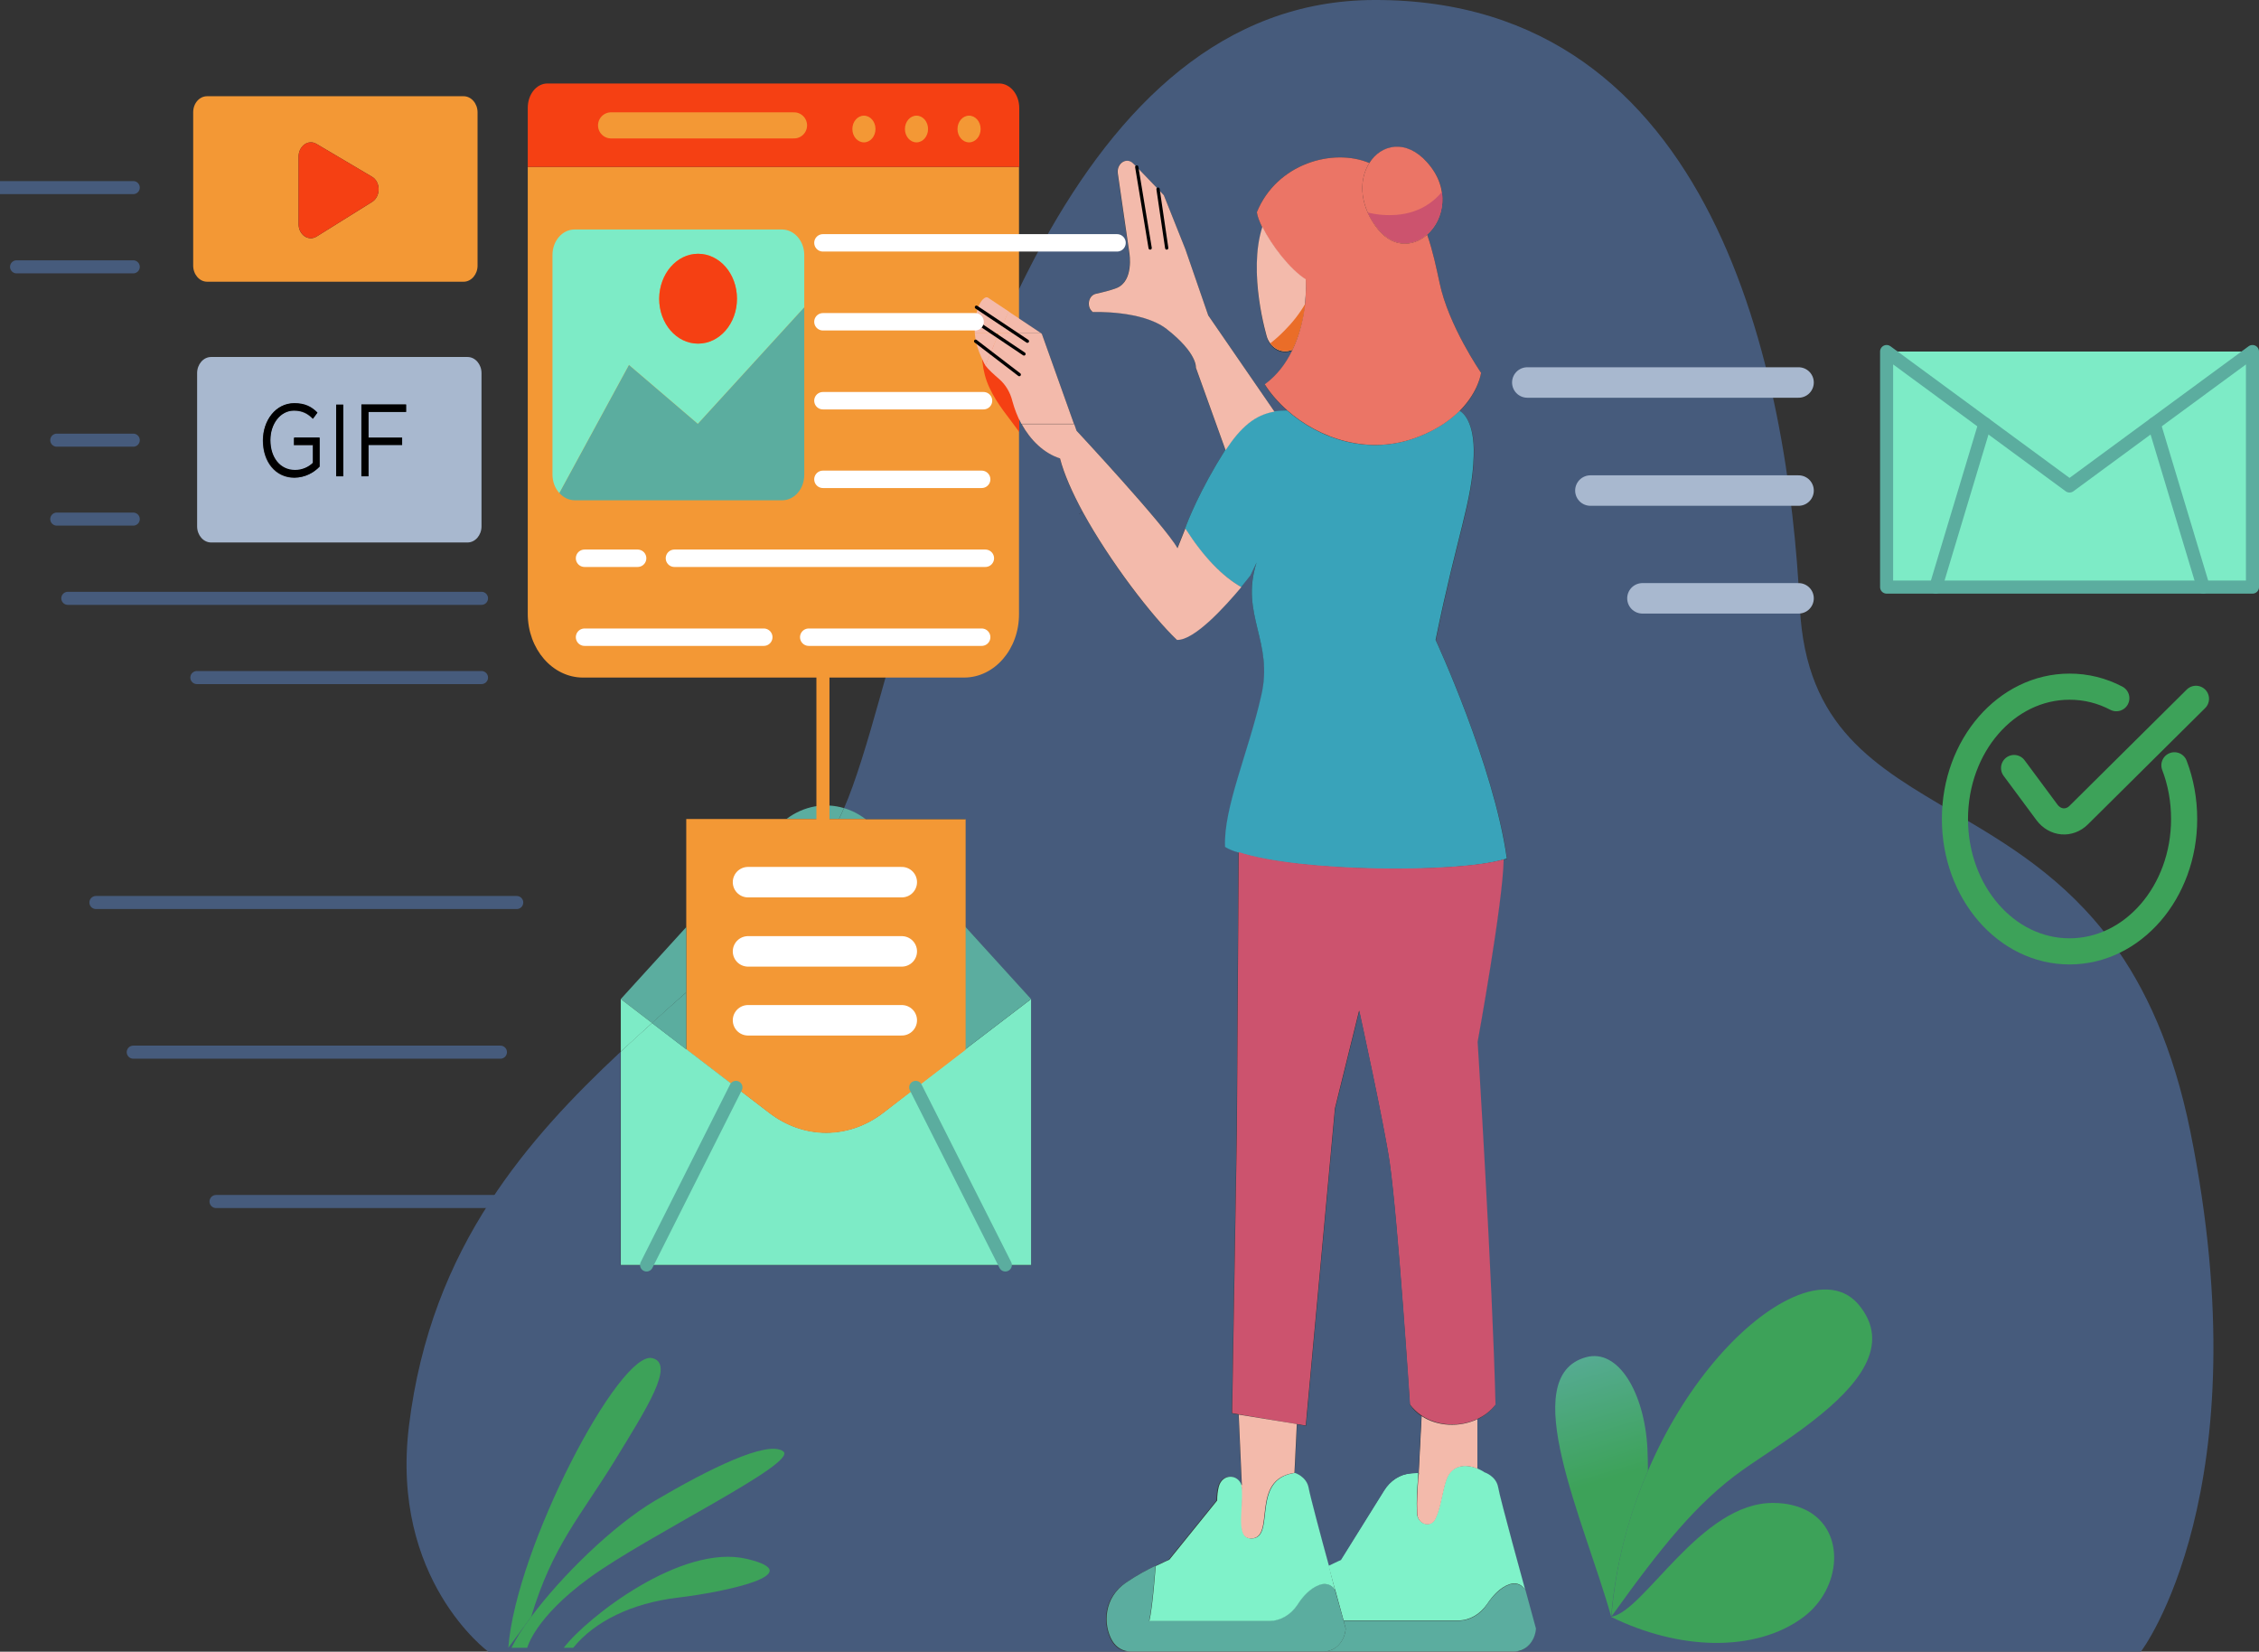
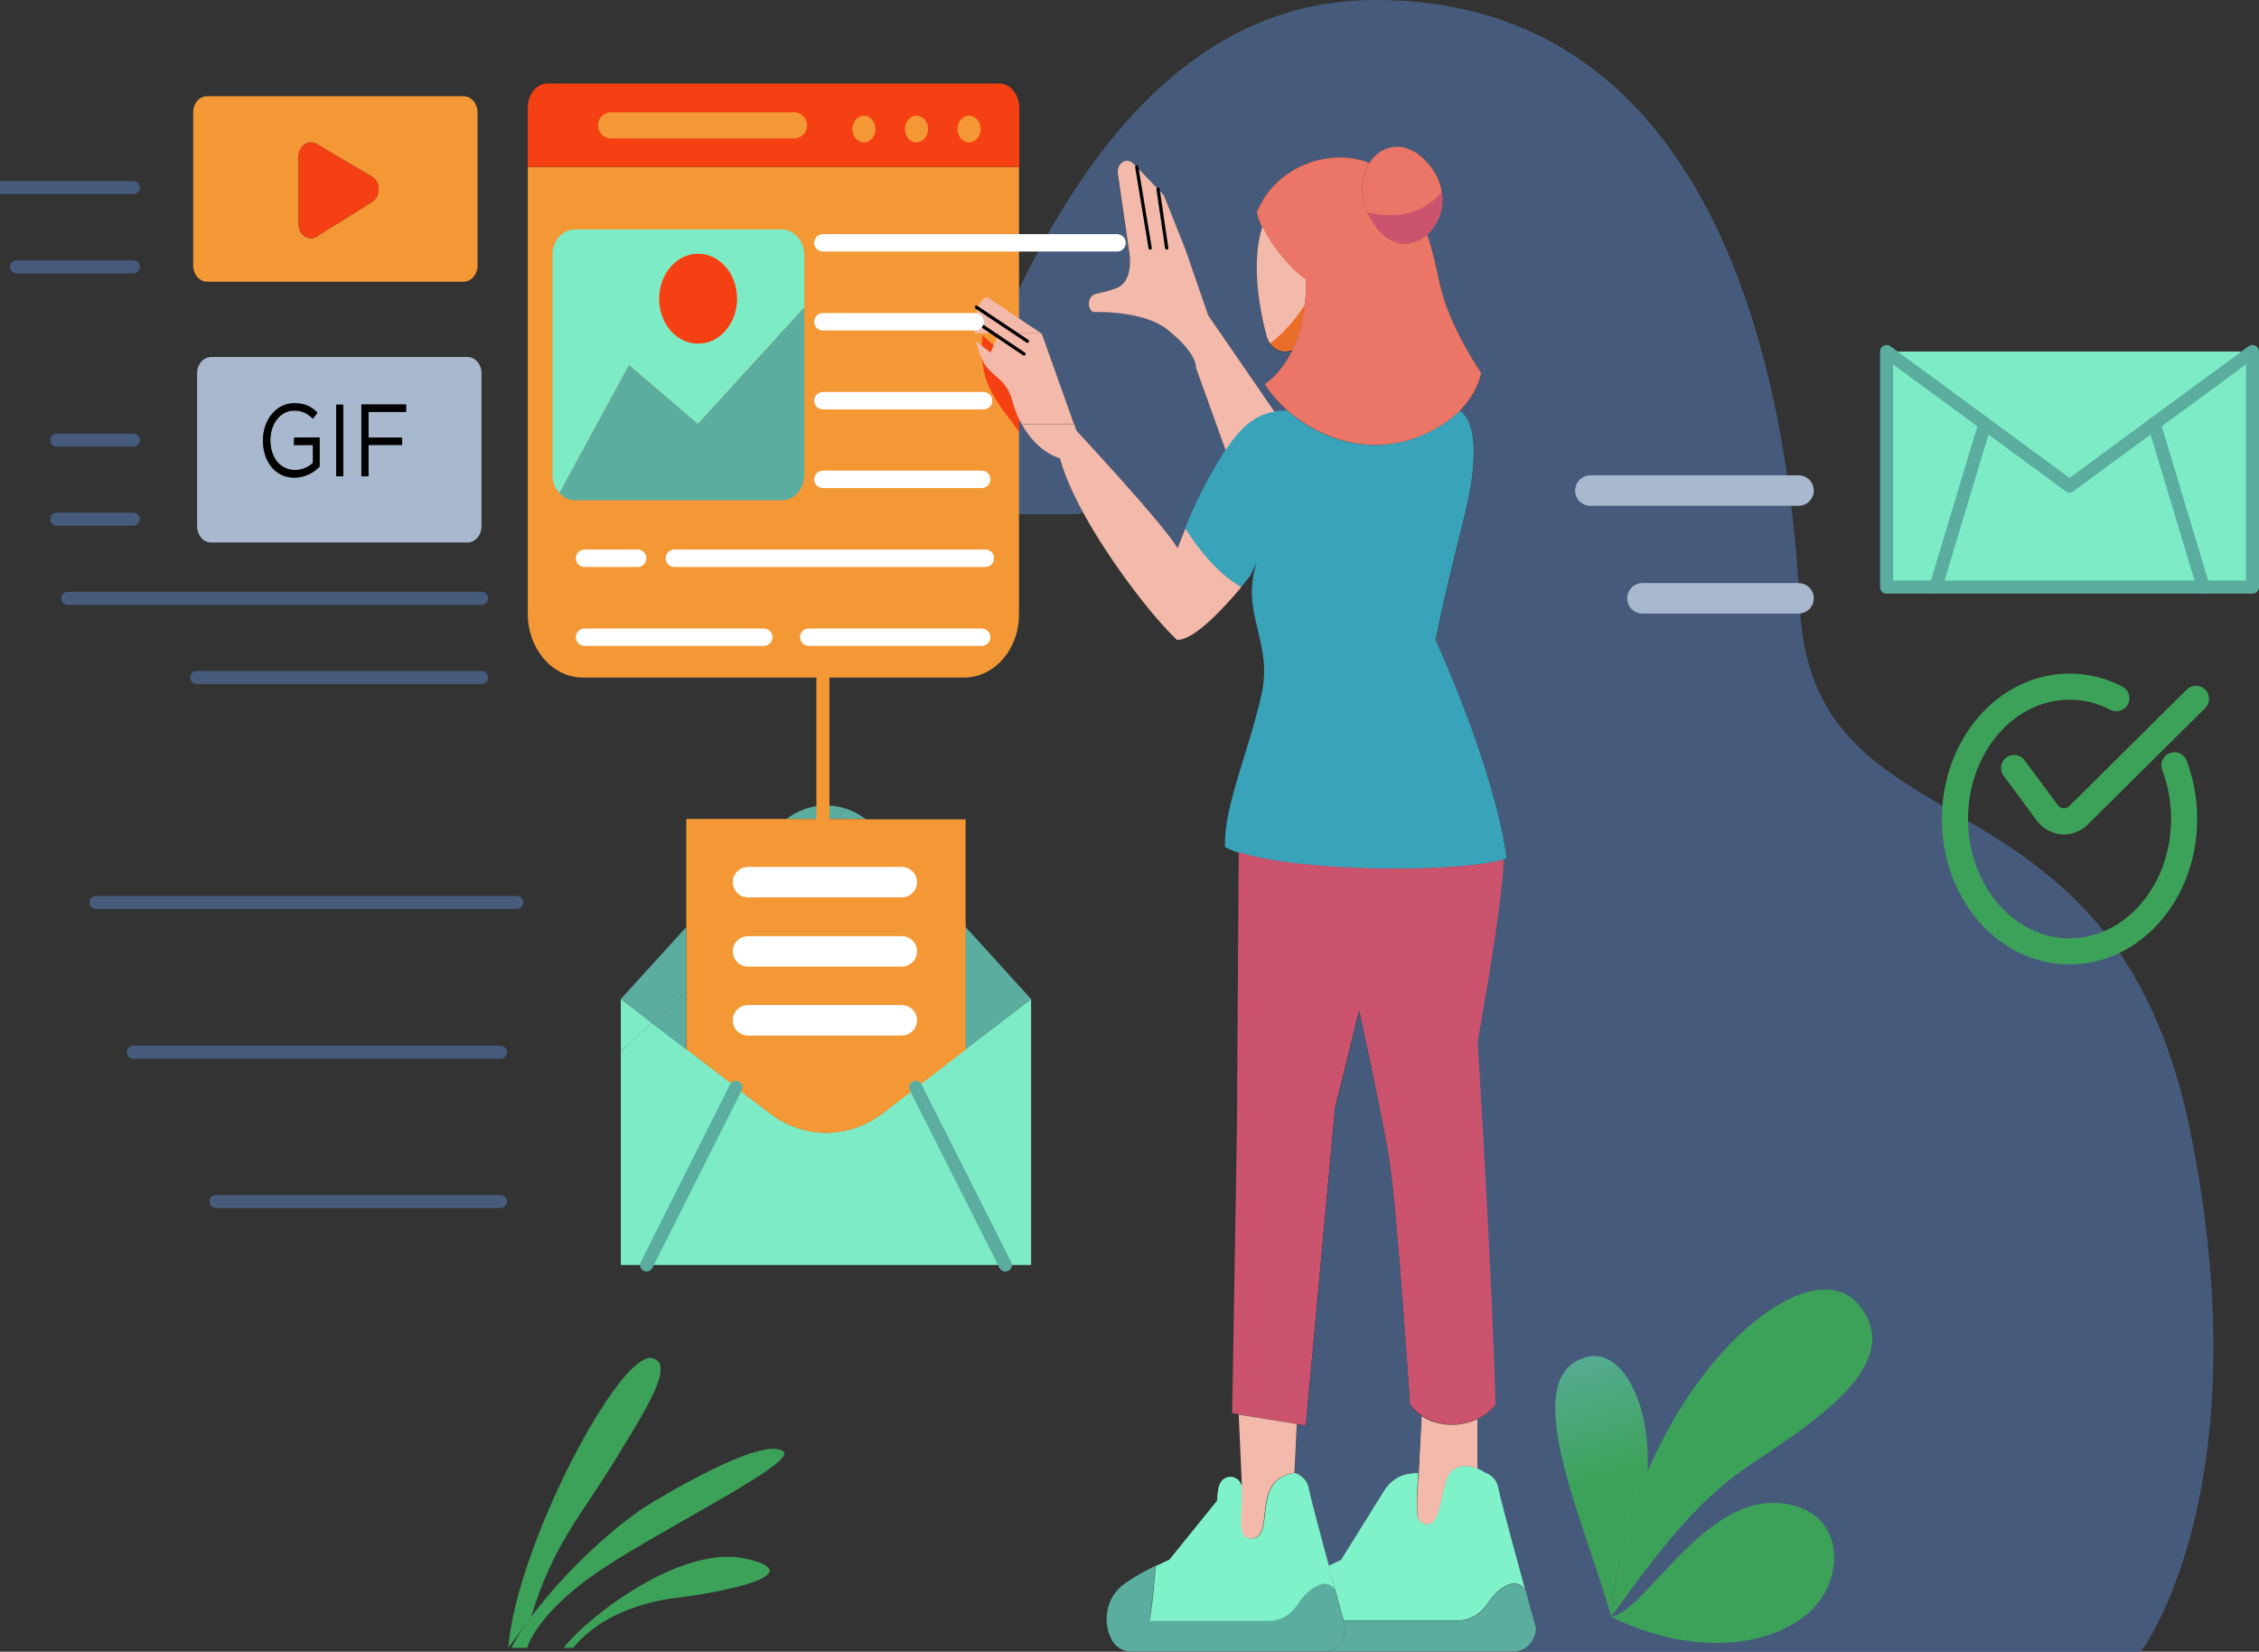
<svg xmlns="http://www.w3.org/2000/svg" xmlns:ns1="http://sodipodi.sourceforge.net/DTD/sodipodi-0.dtd" xmlns:ns2="http://www.inkscape.org/namespaces/inkscape" width="518.839" height="379.307" viewBox="0 0 518.839 379.307" fill="none" version="1.1" id="svg665" ns1:docname="transformation.svg" ns2:export-filename="transformation_2.svg" ns2:export-xdpi="96" ns2:export-ydpi="96">
  <rect x="0" y="0" width="518.839" height="379.307" fill="#333333" stroke="none" />
  <ns1:namedview id="namedview667" pagecolor="#ffffff" bordercolor="#666666" borderopacity="1.0" ns2:showpageshadow="2" ns2:pageopacity="0.0" ns2:pagecheckerboard="0" ns2:deskcolor="#d1d1d1" showgrid="false" />
  <g clip-path="url(#clip0_2_1140)" id="g653" transform="translate(0,-70)">
    <path d="m 243.396,175.197 c -3.742,-1.185 -6.821,-4.253 -8.813,-7.878 -0.906,-1.603 -1.57,-3.416 -2.053,-5.158 -0.482,-2.022 -1.569,-3.835 -3.018,-5.089 -1.207,-1.046 -2.535,-2.231 -3.199,-3.137 -1.811,4.461 -3.501,8.923 -5.131,13.384 -2.536,6.972 -4.83,13.943 -7.003,20.775 h 33.624 l 0.845,-0.558 c -2.414,-4.462 -4.346,-8.714 -5.252,-12.339 z" fill="#465b7c" id="path455" />
-     <path d="m 208.082,208.868 c 1.872,-6.622 3.924,-13.594 6.218,-20.774 h 33.503 l 0.845,-0.558 c 6.218,11.433 15.937,24.051 21.612,29.349 4.044,0.14 11.228,-7.808 14.789,-12.13 1.328,-1.603 2.173,-2.719 2.173,-2.719 l 1.389,-2.928 c -3.864,11.991 3.984,18.195 1.147,30.813 -2.837,12.618 -8.693,25.724 -8.27,34.578 0.845,0.418 1.811,0.836 2.958,1.255 l -0.423,64.344 -1.087,64.485 1.51,0.278 0.724,16.174 -0.181,0.07 c -0.845,-2.65 -4.467,-2.719 -5.252,0.348 -0.241,0.906 -0.362,2.022 -0.362,3.137 l -10.987,13.594 c 0,0 -1.268,0.558 -3.139,1.464 -1.871,0.906 -4.346,2.231 -6.701,3.834 -5.251,3.486 -5.372,9.621 -3.199,13.385 0.906,1.603 2.475,2.44 4.105,2.44 H 112.16 c 0,0 -22.577,-16.522 -18.23,-51.866 2.535,-20.705 9.417,-37.366 18.592,-51.448 8.633,-13.315 19.257,-24.399 30.003,-34.438 v 49.008 h 5.915 82.461 5.916 v -61.068 l -15.152,-16.662 v -24.678 h -22.879 c -1.57,-1.185 -3.2,-1.952 -4.95,-2.51 2.596,-5.925 5.312,-14.918 8.391,-25.933 1.811,-6.413 3.742,-13.385 5.855,-20.844 z" fill="#465b7c" id="path457" />
    <path d="m 517.338,150.728 v 54.097 h -84.029 v -54.097 l 42.014,30.882 z" fill="#7debc6" id="path459" />
    <path d="M 517.338,150.728 475.323,181.61 433.309,150.728 Z" fill="#7debc6" id="path461" />
    <path d="m 503.092,329.959 c -3.924,-19.38 -10.383,-33.253 -18.049,-43.64 -10.746,-14.57 -23.906,-22.448 -36.039,-29.558 -18.291,-10.736 -34.228,-19.659 -35.616,-47.266 -2.656,-53.469 -19.317,-139.704 -97.733,-139.495 -34.832,0.07 -58.857,24.399 -76.122,55.77 -2.837,5.09 -5.433,10.388 -7.908,15.756 l 7.485,5.019 0.181,0.139 7.365,20.635 0.543,1.534 c 0,0 20.404,21.82 23.181,27.048 l 1.811,-4.531 c 0,0 1.992,-5.856 7.184,-14.709 0.724,-1.185 1.388,-2.301 2.052,-3.346 l -6.821,-18.962 c 0,0 0.422,-3.277 -6.701,-8.854 -5.614,-4.392 -16.963,-3.834 -16.963,-3.834 -1.509,-1.115 -1.086,-3.765 0.664,-4.183 1.57,-0.348 3.32,-0.767 4.769,-1.324 4.045,-1.604 2.958,-8.017 2.958,-8.017 l -2.656,-18.335 c -0.302,-2.3 2.052,-3.834 3.562,-2.231 l 0.845,0.837 4.889,5.019 1.328,1.395 4.95,12.408 5.252,15.198 15.213,22.099 c 0.905,-0.14 1.931,-0.209 2.958,-0.209 -2.113,-1.883 -3.864,-3.904 -5.192,-5.996 2.777,-2.021 4.829,-4.74 6.278,-7.738 l -0.302,0.07 c -2.173,0.767 -4.527,-0.488 -5.433,-2.928 0,0 -4.527,-14.779 -1.086,-25.445 -0.664,-1.394 -1.147,-2.58 -1.268,-3.555 4.588,-11.224 17.567,-14.78 25.837,-11.294 2.716,-4.252 8.451,-5.507 13.28,-0.139 5.494,6.134 3.864,13.175 0,16.591 1.328,3.834 2.113,7.669 2.838,11.015 2.052,9.899 9.537,20.704 9.537,20.704 0,0 -0.422,4.323 -4.889,8.784 0.785,0.419 3.501,2.51 3.26,10.318 -0.302,10.526 -3.743,17.846 -8.754,42.315 0,0 13.402,28.861 16.36,50.193 -0.302,0.07 -0.544,0.21 -0.906,0.279 -0.12,9.76 -5.976,41.898 -5.976,41.898 0,0 3.38,53.957 4.105,83.306 -1.147,1.464 -2.596,2.58 -4.165,3.277 v 11.363 c 0.603,0.279 1.207,0.558 1.69,0.906 0,0 2.656,0.837 3.139,3.416 0.483,2.579 6.157,23.354 6.157,23.354 l 0.061,0.209 2.414,8.853 c -0.241,2.998 -2.354,5.229 -4.95,5.229 h 143.974 c 0.181,-0.07 28.01,-37.227 11.409,-119.348 z" fill="#465b7c" id="path463" />
    <path d="m 350.366,435.155 2.414,8.854 c -0.241,2.998 -2.354,5.228 -4.95,5.228 h -42.558 -1.147 c 2.596,0 4.709,-2.3 4.95,-5.228 l -0.483,-1.813 h 26.32 c 2.595,0 5.071,-1.394 6.64,-3.764 1.207,-1.813 2.958,-3.765 5.071,-4.531 2.113,-0.698 3.26,0.557 3.743,1.254 z" fill="#5bad9f" id="path465" />
    <path d="m 306.661,435.086 -0.061,-0.14 c 0,0 -0.664,-2.3 -1.509,-5.507 1.691,-0.837 2.837,-1.325 2.837,-1.325 l 9.901,-15.824 c 1.448,-2.301 3.742,-3.765 6.217,-3.974 l 1.69,-0.139 -0.06,1.533 c -0.181,1.813 -0.362,4.81 -0.241,7.738 0.12,2.58 3.139,3.556 4.225,1.255 1.208,-2.509 1.57,-6.204 2.475,-8.853 1.208,-3.556 4.467,-3.695 7.124,-2.649 0.603,0.278 1.207,0.557 1.69,0.906 0,0 2.656,0.836 3.139,3.416 0.422,2.579 6.157,23.354 6.157,23.354 l 0.061,0.209 c -0.483,-0.767 -1.63,-1.952 -3.683,-1.255 -2.173,0.767 -3.863,2.719 -5.071,4.531 -1.629,2.37 -4.044,3.765 -6.64,3.765 h -26.32 z" fill="#7ff2c9" id="path467" />
    <path d="m 288.611,199.178 -1.388,2.928 c 0,0 -0.846,1.115 -2.174,2.719 -4.225,-2.44 -8.572,-6.693 -12.858,-13.455 0,0 1.992,-5.856 7.184,-14.709 0.724,-1.185 1.388,-2.301 2.052,-3.346 3.562,-5.298 6.761,-8.087 11.229,-8.854 0.905,-0.139 1.931,-0.209 2.957,-0.209 7.244,6.414 18.714,10.596 30.244,5.995 4.286,-1.673 7.244,-3.834 9.357,-5.925 0.784,0.418 3.501,2.509 3.26,10.317 -0.302,10.527 -3.743,17.847 -8.754,42.316 0,0 13.402,28.861 16.36,50.193 -0.302,0.07 -0.544,0.209 -0.906,0.279 -10.805,3.137 -46.844,2.928 -60.849,-1.673 -1.147,-0.349 -2.173,-0.767 -2.958,-1.255 -0.423,-8.854 5.433,-21.96 8.27,-34.578 3.019,-12.548 -4.889,-18.752 -1.026,-30.743 z" fill="#39a3ba" id="path469" />
    <path d="m 312.153,302.074 -5.553,22.447 -6.701,72.85 -2.052,-0.349 -13.341,-2.23 -1.509,-0.279 1.086,-64.484 0.423,-64.345 c 14.005,4.601 50.043,4.81 60.849,1.673 -0.121,9.76 -5.976,41.897 -5.976,41.897 0,0 3.38,53.958 4.105,83.307 -1.147,1.464 -2.596,2.579 -4.166,3.276 -4.105,1.952 -9.175,1.673 -12.797,-0.767 -1.027,-0.697 -1.932,-1.533 -2.717,-2.579 0,0 -2.716,-41.827 -4.648,-55.561 -1.268,-8.644 -6.882,-34.298 -7.003,-34.856 z" fill="#cc536e" id="path471" />
    <path d="m 339.319,395.907 v 11.363 c -2.657,-1.115 -5.916,-0.906 -7.124,2.649 -0.905,2.649 -1.267,6.414 -2.475,8.854 -1.086,2.3 -4.165,1.324 -4.225,-1.255 -0.121,-2.928 0.12,-5.995 0.241,-7.738 0.061,-0.976 0.181,-1.534 0.181,-1.534 h -0.06 l 0.664,-13.036 c 3.562,2.37 8.693,2.649 12.798,0.697 z" fill="#f3baab" id="path473" />
    <path d="m 335.274,164.322 c -2.113,2.091 -5.071,4.252 -9.357,5.925 -11.53,4.601 -23.06,0.349 -30.243,-5.995 -2.113,-1.882 -3.864,-3.904 -5.192,-5.995 2.777,-2.022 4.83,-4.741 6.278,-7.738 2.596,-5.368 3.381,-11.573 3.139,-16.243 -3.622,-2.301 -7.847,-7.808 -9.96,-11.991 -0.664,-1.394 -1.147,-2.579 -1.268,-3.555 4.588,-11.224 17.567,-14.779 25.837,-11.294 -2.233,3.486 -2.475,8.924 1.328,14.361 3.682,5.298 8.633,5.019 11.953,2.091 1.328,3.835 2.112,7.669 2.837,11.015 2.052,9.899 9.538,20.705 9.538,20.705 0,0 -0.483,4.252 -4.89,8.714 z" fill="#eb7566" id="path475" />
    <path d="m 327.789,107.297 c -4.829,-5.438 -10.564,-4.183 -13.281,0.139 -2.233,3.486 -2.475,8.923 1.328,14.361 3.683,5.298 8.633,5.019 11.953,2.091 3.863,-3.416 5.433,-10.526 0,-16.591 z" fill="#eb7566" id="path477" />
    <path d="m 328.513,116.568 c -2.354,1.743 -5.131,2.58 -7.908,2.789 -1.992,0.139 -4.286,0 -6.459,-0.558 0.422,0.976 0.966,1.952 1.69,2.928 3.683,5.298 8.633,5.019 11.953,2.091 2.475,-2.161 3.984,-5.855 3.38,-9.759 -0.785,0.976 -1.69,1.812 -2.656,2.509 z" fill="#cc536e" id="path479" />
    <path d="m 326.46,395.21 -0.664,13.036 -1.69,0.139 c -2.475,0.14 -4.769,1.604 -6.218,3.974 l -9.9,15.894 c 0,0 -1.147,0.488 -2.837,1.325 -1.751,-6.344 -4.346,-16.104 -4.648,-17.846 -0.423,-2.58 -3.139,-3.416 -3.139,-3.416 l 0.543,-11.224 2.052,0.348 6.701,-72.849 5.554,-22.448 c 0.121,0.558 5.735,26.143 7.002,34.926 1.932,13.803 4.649,55.561 4.649,55.561 0.664,1.046 1.569,1.883 2.595,2.58 z" fill="#465b7c" id="path481" />
    <path d="m 308.592,442.196 0.483,1.812 c -0.241,2.998 -2.354,5.229 -4.95,5.229 h -44.55 c -1.63,0 -3.2,-0.906 -4.105,-2.44 -2.173,-3.695 -1.992,-9.899 3.199,-13.385 2.355,-1.603 4.83,-2.928 6.701,-3.834 0,0 -0.664,9.272 -1.449,12.618 h 27.467 c 2.596,0 5.01,-1.394 6.58,-3.765 1.207,-1.812 2.897,-3.764 5.01,-4.531 1.992,-0.697 3.079,0.418 3.622,1.185 z" fill="#5bad9f" id="path483" />
    <path d="m 306.6,435.016 0.06,0.139 c -0.543,-0.766 -1.63,-1.882 -3.622,-1.185 -2.112,0.767 -3.863,2.719 -5.01,4.532 -1.57,2.37 -3.984,3.764 -6.58,3.764 h -27.467 c 0.785,-3.276 1.449,-12.618 1.449,-12.618 1.872,-0.906 3.139,-1.464 3.139,-1.464 l 10.987,-13.594 c 0,-1.115 0.121,-2.161 0.362,-3.137 0.785,-3.067 4.407,-2.998 5.252,-0.348 0.06,0.278 0.121,0.557 0.181,0.906 v 0.07 c 0.242,5.228 -1.449,11.293 2.173,11.223 5.614,-0.139 -0.422,-13.663 9.9,-15.058 0,0 2.656,0.837 3.139,3.416 0.302,1.743 2.898,11.503 4.649,17.847 0.724,3.137 1.388,5.507 1.388,5.507 z" fill="#7ff2c9" id="path485" />
    <path d="m 299.9,134.136 c 0.241,4.671 -0.544,10.875 -3.139,16.243 l -0.302,0.07 c -2.173,0.767 -4.528,-0.488 -5.433,-2.928 0,0 -4.528,-14.779 -1.087,-25.445 2.113,4.252 6.339,9.76 9.961,12.06 z" fill="#f3baab" id="path487" />
    <path d="m 294.949,145.987 c -1.026,1.046 -2.112,2.022 -3.199,2.858 1.147,1.534 3.018,2.231 4.769,1.604 l 0.302,-0.07 c 1.63,-3.346 2.535,-7.111 2.958,-10.596 -1.389,2.37 -3.019,4.391 -4.83,6.204 z" fill="#ea6d28" id="path489" />
    <path d="m 297.847,397.023 -0.544,11.223 c -10.322,1.395 -4.225,14.919 -9.9,15.058 -3.622,0.07 -1.931,-5.995 -2.173,-11.224 v -0.069 c 0,-0.349 -0.06,-0.628 -0.181,-0.907 l 0.181,-0.069 -0.724,-16.174 z" fill="#f3baab" id="path491" />
    <path d="m 265.973,113.431 1.328,1.395 4.951,12.408 5.251,15.198 15.213,22.099 c -4.467,0.766 -7.667,3.485 -11.228,8.853 l -6.822,-18.962 c 0,0 0.423,-3.276 -6.701,-8.853 -5.614,-4.392 -16.962,-3.904 -16.962,-3.904 -1.51,-1.116 -1.087,-3.765 0.664,-4.183 1.569,-0.348 3.32,-0.767 4.769,-1.324 4.044,-1.604 2.957,-8.017 2.957,-8.017 l -2.656,-18.335 c -0.301,-2.3 2.053,-3.834 3.562,-2.231 l 0.845,0.837 z" fill="#f3baab" id="path493" />
    <path d="m 221.423,225.599 h -87.531 c -7.002,0 -12.677,-6.553 -12.677,-14.64 V 108.342 H 234.04 v 102.617 c 0.06,8.087 -5.614,14.64 -12.617,14.64 z" fill="#f39835" id="path495" />
    <path d="m 225.649,146.963 c -0.362,4.183 -0.181,8.296 1.63,12.13 1.75,3.765 4.467,6.832 6.821,10.109 v -14.013 c -2.716,-2.858 -5.554,-5.577 -8.451,-8.226 z" fill="#f54013" id="path497" />
    <path d="m 270.441,195.901 1.811,-4.531 c 4.286,6.692 8.572,11.015 12.858,13.455 -3.622,4.322 -10.746,12.269 -14.79,12.13 -5.674,-5.368 -15.393,-17.986 -21.611,-29.349 -2.415,-4.462 -4.347,-8.784 -5.252,-12.34 -3.743,-1.185 -6.821,-4.252 -8.814,-7.877 h 12.074 l 0.543,1.534 c -0.06,-0.07 20.343,21.82 23.181,26.978 z" fill="#f3baab" id="path499" />
    <path d="m 234.1,94.818 v 7.947 c 0,3.068 0,5.577 0,5.577 H 121.215 c 0,0 0,-2.509 0,-5.577 v -8.017 c 0,-3.067 1.992,-5.577 4.528,-5.577 h 103.83 c 2.475,0.07 4.527,2.51 4.527,5.647 z" fill="#f54013" id="path501" />
    <path d="m 233.315,146.545 h 5.796 l 0.181,0.139 7.364,20.635 h -12.073 c -0.905,-1.603 -1.569,-3.416 -2.052,-5.159 -0.483,-2.021 -1.57,-3.834 -3.019,-5.089 -1.207,-1.045 -2.535,-2.23 -3.199,-3.137 0.362,-0.976 0.785,-1.952 1.207,-2.928 0.544,-1.254 1.026,-2.509 1.57,-3.764 0.121,-0.209 0.181,-0.488 0.302,-0.697 z" fill="#f3baab" id="path503" />
    <path d="m 239.171,146.545 h -5.855 l -3.019,-2.022 c 0.423,-0.976 0.906,-2.022 1.328,-2.997 z" fill="#f3baab" id="path505" />
    <path d="m 221.665,310.997 15.152,-11.572 v 61.068 h -5.916 l -20.585,-40.782 z" fill="#7debc6" id="path507" />
    <path d="m 236.816,299.424 -15.152,11.573 v -28.234 z" fill="#5bad9f" id="path509" />
    <path d="m 233.316,146.545 h -3.864 c 0.302,-0.697 0.604,-1.324 0.845,-2.022 z" fill="#f3baab" id="path511" />
    <path d="m 226.857,138.319 4.829,3.206 c -0.483,0.976 -0.906,2.022 -1.328,2.998 l -5.735,-3.834 c 0.604,-1.743 1.63,-2.649 2.234,-2.37 z" fill="#f3baab" id="path513" />
    <path d="m 210.316,319.711 20.585,40.782 h -82.4 l 20.585,-40.782 7.546,5.786 c 7.968,6.135 18.291,6.135 26.259,0 z" fill="#7debc6" id="path515" />
    <path d="m 224.623,140.759 5.734,3.834 c -0.301,0.697 -0.603,1.324 -0.845,2.021 h -1.328 l -4.165,-2.788 c 0,-0.07 0,-0.209 0.06,-0.279 0.061,-1.115 0.242,-2.022 0.544,-2.788 z" fill="#f3baab" id="path517" />
-     <path d="m 228.124,146.545 1.026,0.697 c -0.543,1.255 -1.086,2.51 -1.569,3.764 l -3.441,-2.649 c -0.121,-0.627 -0.181,-1.185 -0.242,-1.812 z" fill="#f3baab" id="path519" />
    <path d="m 228.124,146.545 h -4.226 c -0.06,-0.906 0,-1.813 0.061,-2.789 z" fill="#f3baab" id="path521" />
    <path d="m 224.14,148.357 3.44,2.649 c -0.422,0.976 -0.845,1.952 -1.207,2.928 -0.181,-0.209 -0.302,-0.418 -0.362,-0.558 -0.966,-1.951 -1.57,-3.555 -1.871,-5.019 z" fill="#f3baab" id="path523" />
    <path d="m 198.786,258.085 h -6.097 c 0.422,-0.837 0.785,-1.673 1.147,-2.51 1.69,0.488 3.38,1.325 4.95,2.51 z" fill="#5bad9f" id="path525" />
    <path d="m 193.836,255.575 c -0.362,0.837 -0.725,1.673 -1.147,2.51 h -12.073 c 3.984,-2.998 8.753,-3.834 13.22,-2.51 z" fill="#5bad9f" id="path527" />
    <path d="m 198.786,258.085 h -6.097 -12.073 -23 v 24.818 14.988 13.106 l 11.47,8.784 7.546,5.786 c 7.968,6.135 18.291,6.135 26.259,0 l 7.546,-5.786 11.348,-8.714 v -28.234 -24.678 h -22.999 z" fill="#f39835" id="path529" />
    <path d="m 157.616,310.928 11.47,8.783 -20.585,40.782 h -5.916 v -49.008 c 2.354,-2.231 4.769,-4.392 7.183,-6.553 l 6.097,4.671 z" fill="#7debc6" id="path531" />
    <path d="m 157.616,297.891 v 13.106 l -1.811,-1.394 -6.097,-4.671 c 2.657,-2.44 5.313,-4.74 7.908,-7.041 z" fill="#5bad9f" id="path533" />
    <path d="m 157.616,282.903 v 14.988 c -2.596,2.3 -5.252,4.671 -7.848,7.041 l -7.183,-5.508 z" fill="#5bad9f" id="path535" />
    <path d="m 142.585,299.425 7.183,5.507 c -2.354,2.161 -4.768,4.322 -7.183,6.553 z" fill="#7debc6" id="path537" />
    <path d="m 110.591,155.677 v 35.205 c 0,2.022 -1.449,3.695 -3.2,3.695 H 48.474 c -1.751,0 -3.199,-1.673 -3.199,-3.695 v -35.205 c 0,-2.021 1.449,-3.694 3.199,-3.694 h 58.917 c 1.751,0 3.2,1.673 3.2,3.694 z m -17.326,8.924 v -1.743 H 83.003 v 16.452 h 1.63 v -7.18 H 92.36 v -1.673 h -7.727 v -5.856 z M 78.838,179.38 v -16.452 h -1.63 v 16.452 z m -5.433,-2.231 v -6.553 h -5.916 v 1.673 h 4.346 v 4.113 c -0.966,0.906 -2.475,1.673 -4.105,1.673 -3.441,0 -5.674,-2.928 -5.674,-6.832 v -0.139 c 0,-3.695 2.294,-6.762 5.433,-6.762 1.992,0 3.26,0.767 4.346,1.882 l 1.026,-1.394 c -1.449,-1.394 -2.897,-2.161 -5.312,-2.161 -4.286,0 -7.184,3.973 -7.184,8.505 v 0.069 c 0,4.741 2.777,8.505 7.244,8.505 2.475,-0.069 4.467,-1.185 5.795,-2.579 z" fill="#a8b8cf" id="path539" />
    <path d="m 109.685,95.794 v 35.205 c 0,2.021 -1.448,3.695 -3.199,3.695 H 47.569 c -1.751,0 -3.199,-1.674 -3.199,-3.695 V 95.794 c 0,-2.091 1.449,-3.695 3.199,-3.695 h 58.917 c 1.751,0 3.199,1.673 3.199,3.695 z M 85.478,116.359 c 1.992,-1.255 1.992,-4.601 -0.06,-5.786 l -12.737,-7.529 c -1.871,-1.115 -4.105,0.488 -4.105,2.928 v 15.476 c 0,2.51 2.294,4.043 4.165,2.858 z" fill="#f39835" id="path541" />
    <path d="m 93.266,162.927 v 1.673 h -8.632 v 5.926 h 7.727 v 1.673 h -7.727 v 7.18 h -1.63 v -16.452 z" fill="#000000" id="path543" />
    <path d="m 85.418,110.573 c 2.053,1.185 2.053,4.531 0.06,5.786 l -12.737,7.947 c -1.871,1.185 -4.165,-0.418 -4.165,-2.858 v -15.476 c 0,-2.44 2.234,-4.043 4.105,-2.928 z" fill="#f54013" id="path545" />
    <path d="m 78.838,162.927 h -1.63 v 16.452 h 1.63 z" fill="#000000" id="path547" />
    <path d="m 73.405,170.596 v 6.553 c -1.328,1.394 -3.32,2.509 -5.735,2.509 -4.467,0 -7.244,-3.764 -7.244,-8.505 v -0.069 c 0,-4.532 2.898,-8.505 7.184,-8.505 2.415,0 3.924,0.766 5.312,2.161 l -1.026,1.394 c -1.087,-1.115 -2.354,-1.882 -4.346,-1.882 -3.139,0 -5.433,3.067 -5.433,6.762 v 0.07 c 0,3.903 2.173,6.831 5.674,6.831 1.63,0 3.139,-0.697 4.105,-1.673 v -4.113 h -4.346 v -1.673 h 5.856 z" fill="#000000" id="path549" />
    <path d="m 179.891,403.297 c 3.622,2.649 -31.088,19.241 -44.55,29.07 -12.556,9.132 -14.246,16.034 -14.246,16.034 h -3.622 c 1.026,-2.022 2.414,-4.322 4.225,-6.692 0.121,-0.14 0.181,-0.279 0.302,-0.419 7.003,-9.411 18.774,-20.914 28.372,-26.63 12.315,-7.25 25.897,-14.012 29.519,-11.363 z" fill="#3da259" id="path551" />
    <path d="m 171.44,427.975 c 14.971,3.486 -5.251,7.668 -15.816,8.923 -10.564,1.255 -19.136,5.508 -23.965,11.503 h -2.173 c 5.312,-6.971 27.044,-23.912 41.954,-20.426 z" fill="#3da259" id="path553" />
    <path d="m 149.829,381.895 c 5.312,1.325 -1.388,11.642 -8.572,23.423 -7.908,12.897 -14.367,19.659 -19.257,35.972 -0.12,0.14 -0.181,0.279 -0.301,0.418 l -4.95,6.693 c 1.75,-23.075 25.595,-68.388 33.08,-66.506 z" fill="#3da259" id="path555" />
    <path d="M 22.034,277.256 H 118.68" stroke="#465b7c" stroke-width="3" stroke-linecap="round" stroke-linejoin="round" id="path557" />
    <path d="M 30.605,311.624 H 114.937" stroke="#465b7c" stroke-width="3" stroke-linecap="round" stroke-linejoin="round" id="path559" />
    <path d="M 49.621,345.923 H 114.937" stroke="#465b7c" stroke-width="3" stroke-linecap="round" stroke-linejoin="round" id="path561" />
    <path d="m 499.41,245.746 c 1.449,3.764 2.234,7.947 2.234,12.339 0,16.801 -11.772,30.395 -26.32,30.395 -14.548,0 -26.32,-13.594 -26.32,-30.395 0,-16.801 11.772,-30.395 26.32,-30.395 3.803,0 7.425,0.907 10.745,2.65" stroke="#3da259" stroke-width="6" stroke-linecap="round" stroke-linejoin="round" id="path563" />
    <path d="m 504.36,230.479 -26.923,26.7 c -2.173,2.161 -5.433,1.882 -7.304,-0.628 l -7.546,-10.178" stroke="#3da259" stroke-width="6" stroke-linecap="round" stroke-linejoin="round" id="path565" />
-     <path d="M 413.086,157.838 H 350.788" stroke="#a8b8cf" stroke-width="7" stroke-linecap="round" stroke-linejoin="round" id="path567" />
    <path d="m 413.086,182.656 h -47.81" stroke="#a8b8cf" stroke-width="7" stroke-linecap="round" stroke-linejoin="round" id="path569" />
    <path d="M 413.086,207.404 H 377.229" stroke="#a8b8cf" stroke-width="7" stroke-linecap="round" stroke-linejoin="round" id="path571" />
    <path d="m 169.026,319.711 -20.525,40.782" stroke="#000000" stroke-width="0.5" stroke-linecap="round" stroke-linejoin="round" id="path573" />
    <path d="m 210.316,319.711 20.585,40.782" stroke="#000000" stroke-width="0.5" stroke-linecap="round" stroke-linejoin="round" id="path575" />
    <path d="m 517.339,204.825 h -8.995 -75.035 v -54.097 l 42.015,30.882 16.118,-11.851 25.897,-19.031 z" stroke="#5bad9f" stroke-width="3" stroke-linecap="round" stroke-linejoin="round" id="path577" />
    <path d="m 224.261,140.55 11.711,7.807" stroke="#000000" stroke-width="0.75" stroke-linecap="round" stroke-linejoin="round" id="path579" />
    <path d="m 223.958,143.756 11.229,7.529" stroke="#000000" stroke-width="0.75" stroke-linecap="round" stroke-linejoin="round" id="path581" />
-     <path d="m 224.08,148.357 10.02,7.669" stroke="#000000" stroke-width="0.75" stroke-linecap="round" stroke-linejoin="round" id="path583" />
    <path d="m 261.084,108.342 3.079,18.614" stroke="#000000" stroke-width="0.75" stroke-linecap="round" stroke-linejoin="round" id="path585" />
    <path d="m 265.974,113.431 1.992,13.524" stroke="#000000" stroke-width="0.75" stroke-linecap="round" stroke-linejoin="round" id="path587" />
    <path d="m 169.026,319.711 -20.525,40.782" stroke="#5bad9f" stroke-width="3" stroke-linecap="round" stroke-linejoin="round" id="path589" />
    <path d="m 210.316,319.711 20.585,40.782" stroke="#5bad9f" stroke-width="3" stroke-linecap="round" stroke-linejoin="round" id="path591" />
    <path d="m 494.762,167.319 11.288,37.506" stroke="#5bad9f" stroke-width="3" stroke-linecap="round" stroke-linejoin="round" id="path593" />
    <path d="m 455.886,167.319 -11.288,37.506" stroke="#5bad9f" stroke-width="3" stroke-linecap="round" stroke-linejoin="round" id="path595" />
    <path d="m 185.747,216.328 h 39.721" stroke="#ffffff" stroke-width="4" stroke-linecap="round" stroke-linejoin="round" id="path597" />
    <path d="m 134.254,216.328 h 41.17" stroke="#ffffff" stroke-width="4" stroke-linecap="round" stroke-linejoin="round" id="path599" />
    <path d="m 154.9,198.202 c 18.17,0 53.303,0 71.413,0" stroke="#ffffff" stroke-width="4" stroke-linecap="round" stroke-linejoin="round" id="path601" />
    <path d="m 134.254,198.202 c 6.52,0 5.675,0 12.194,0" stroke="#ffffff" stroke-width="4" stroke-linecap="round" stroke-linejoin="round" id="path603" />
    <path d="m 189.006,180.077 h 36.462" stroke="#ffffff" stroke-width="4" stroke-linecap="round" stroke-linejoin="round" id="path605" />
    <path d="M 189.006,162.021 H 225.89" stroke="#ffffff" stroke-width="4" stroke-linecap="round" stroke-linejoin="round" id="path607" />
    <path d="m 189.006,143.896 h 34.952" stroke="#ffffff" stroke-width="4" stroke-linecap="round" stroke-linejoin="round" id="path609" />
    <path d="m 189.007,125.771 h 67.549" stroke="#ffffff" stroke-width="4" stroke-linecap="round" stroke-linejoin="round" id="path611" />
    <path d="m 189.007,259.619 v -34.02" stroke="#f39835" stroke-width="3" stroke-linecap="round" stroke-linejoin="round" id="path613" />
    <path d="m 184.721,140.55 v 38.481 c 0,3.276 -2.294,5.856 -5.071,5.856 h -47.629 c -1.388,0 -2.596,-0.628 -3.562,-1.673 l 15.998,-29.419 15.815,13.524 z" fill="#5bad9f" id="path615" />
    <path d="m 184.721,128.559 v 11.991 l -24.448,26.769 -15.816,-13.524 -15.997,29.419 c -0.966,-1.046 -1.57,-2.579 -1.57,-4.253 v -50.402 c 0,-3.276 2.294,-5.856 5.071,-5.856 h 47.629 c 2.837,0 5.131,2.649 5.131,5.856 z m -15.454,10.039 c 0,-5.717 -3.984,-10.318 -8.934,-10.318 -4.95,0 -8.934,4.601 -8.934,10.318 0,5.716 3.984,10.317 8.934,10.317 4.95,0 8.934,-4.67 8.934,-10.317 z" fill="#7debc6" id="path617" />
    <path d="m 160.333,128.28 c 4.95,0 8.934,4.601 8.934,10.317 0,5.717 -3.984,10.318 -8.934,10.318 -4.95,0 -8.935,-4.601 -8.935,-10.318 0.061,-5.716 4.045,-10.317 8.935,-10.317 z" fill="#f54013" id="path619" />
    <path d="m 171.802,272.586 h 35.315" stroke="#ffffff" stroke-width="7" stroke-linecap="round" stroke-linejoin="round" id="path621" />
    <path d="m 171.802,288.48 h 35.315" stroke="#ffffff" stroke-width="7" stroke-linecap="round" stroke-linejoin="round" id="path623" />
    <path d="m 171.802,304.305 h 35.315" stroke="#ffffff" stroke-width="7" stroke-linecap="round" stroke-linejoin="round" id="path625" />
    <path d="m 364.25,381.685 c -16.118,4.462 -0.423,37.506 5.795,59.535 1.026,-12.13 4.165,-23.493 8.451,-33.462 0,-1.673 -0.06,-3.346 -0.12,-5.089 -0.664,-12.827 -6.701,-23.075 -14.126,-20.984 z" fill="url(#paint0_linear_2_1140)" id="path627" style="fill:url(#paint0_linear_2_1140)" />
    <path d="m 407.352,415.147 c 3.078,0 5.614,0.697 7.666,1.743 8.995,4.741 7.848,17.916 -0.724,24.4 -5.433,4.113 -12.738,6.134 -20.827,5.995 -7.425,-0.14 -15.514,-2.092 -23.482,-5.995 7.546,-0.976 20.585,-26.352 37.367,-26.143 z" fill="#3da259" id="path629" />
    <path d="m 378.497,407.758 c 8.33,-19.45 21.188,-33.811 32.054,-39.248 6.64,-3.347 12.496,-3.277 16.178,0.906 8.089,9.411 -0.181,18.962 -10.202,26.77 -5.674,4.461 -12.013,8.365 -16.238,11.363 -10.625,7.529 -18.834,17.846 -30.183,33.671 0.966,-12.13 4.044,-23.493 8.391,-33.462 z" fill="#3da259" id="path631" />
    <path d="M 110.591,225.599 H 45.214" stroke="#465b7c" stroke-width="3" stroke-linecap="round" stroke-linejoin="round" id="path633" />
    <path d="M 110.591,207.404 H 15.575" stroke="#465b7c" stroke-width="3" stroke-linecap="round" stroke-linejoin="round" id="path635" />
    <path d="M 30.606,131.278 H 3.803" stroke="#465b7c" stroke-width="3" stroke-linecap="round" stroke-linejoin="round" id="path637" />
    <path d="M 30.606,113.083 H 0" stroke="#465b7c" stroke-width="3" stroke-linecap="round" stroke-linejoin="round" id="path639" />
    <path d="M 30.606,189.209 H 13.04" stroke="#465b7c" stroke-width="3" stroke-linecap="round" stroke-linejoin="round" id="path641" />
    <path d="M 30.606,171.084 H 13.04" stroke="#465b7c" stroke-width="3" stroke-linecap="round" stroke-linejoin="round" id="path643" />
    <path d="m 140.352,98.792 h 42.014" stroke="#f39835" stroke-width="6" stroke-linecap="round" stroke-linejoin="round" id="path645" />
    <path d="m 198.424,102.696 c 1.467,0 2.656,-1.374 2.656,-3.068 0,-1.694 -1.189,-3.067 -2.656,-3.067 -1.467,0 -2.656,1.373 -2.656,3.067 0,1.694 1.189,3.068 2.656,3.068 z" fill="#f39835" id="path647" />
    <path d="m 210.497,102.696 c 1.467,0 2.656,-1.374 2.656,-3.068 0,-1.694 -1.189,-3.067 -2.656,-3.067 -1.467,0 -2.656,1.373 -2.656,3.067 0,1.694 1.189,3.068 2.656,3.068 z" fill="#f39835" id="path649" />
    <path d="m 222.571,102.696 c 1.467,0 2.656,-1.374 2.656,-3.068 0,-1.694 -1.189,-3.067 -2.656,-3.067 -1.467,0 -2.656,1.373 -2.656,3.067 0,1.694 1.189,3.068 2.656,3.068 z" fill="#f39835" id="path651" />
  </g>
  <defs id="defs663">
    <linearGradient id="paint0_linear_2_1140" x1="362.493" y1="375.33" x2="375.584" y2="419.054" gradientUnits="userSpaceOnUse">
      <stop stop-color="#5BAD9F" id="stop655" />
      <stop offset="0.765" stop-color="#3DA259" id="stop657" />
    </linearGradient>
    <clipPath id="clip0_2_1140">
      <rect width="530" height="560" fill="#ffffff" id="rect660" x="0" y="0" />
    </clipPath>
  </defs>
</svg>